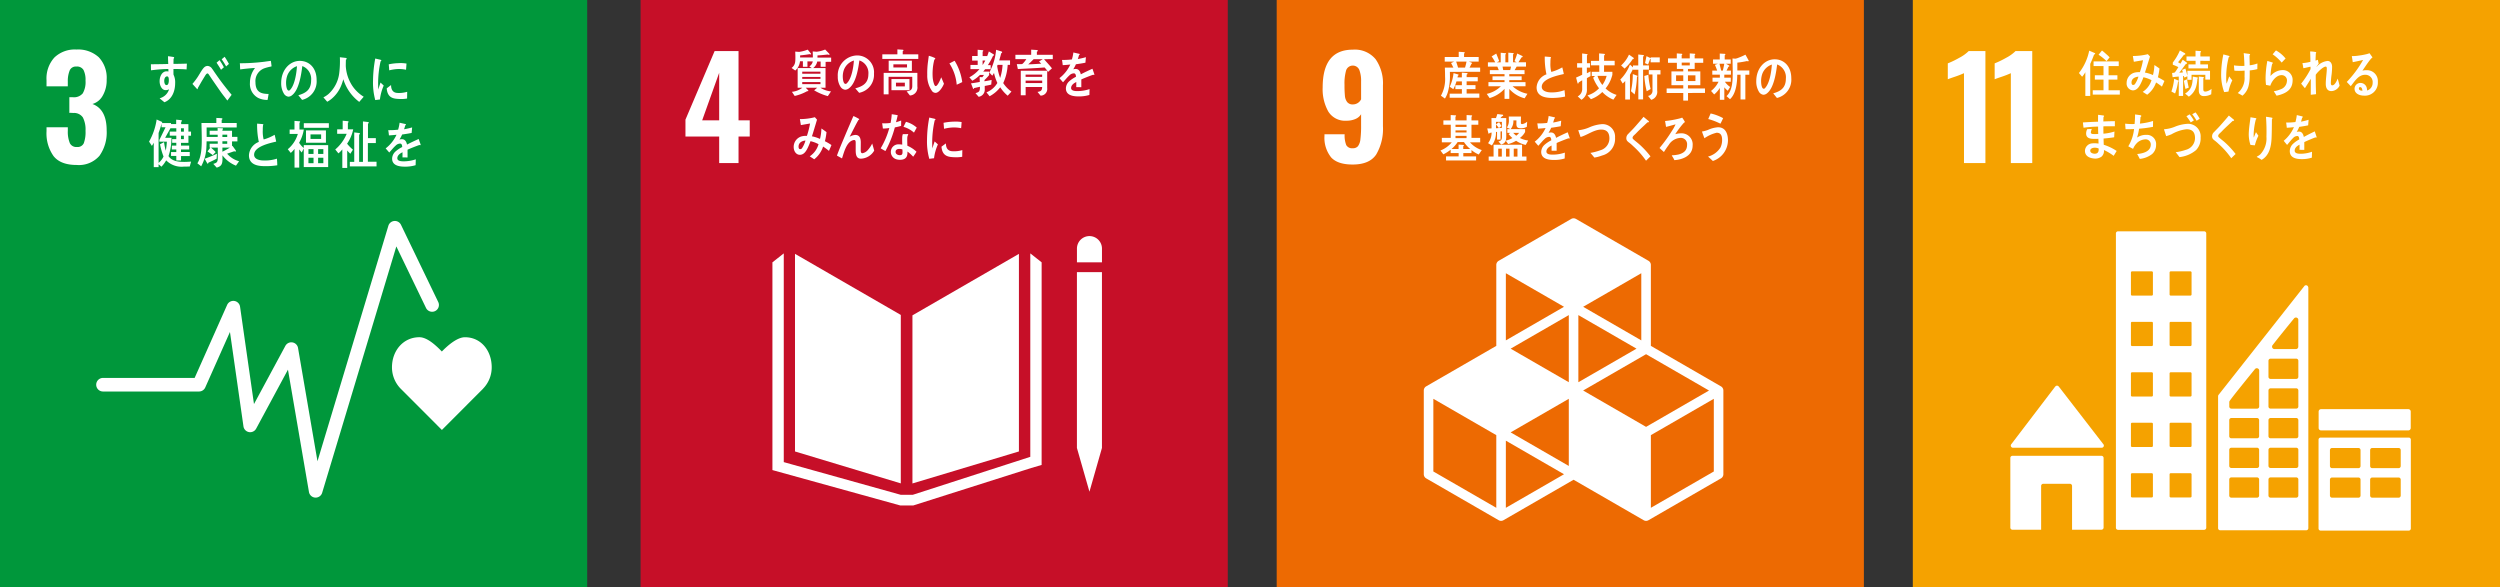
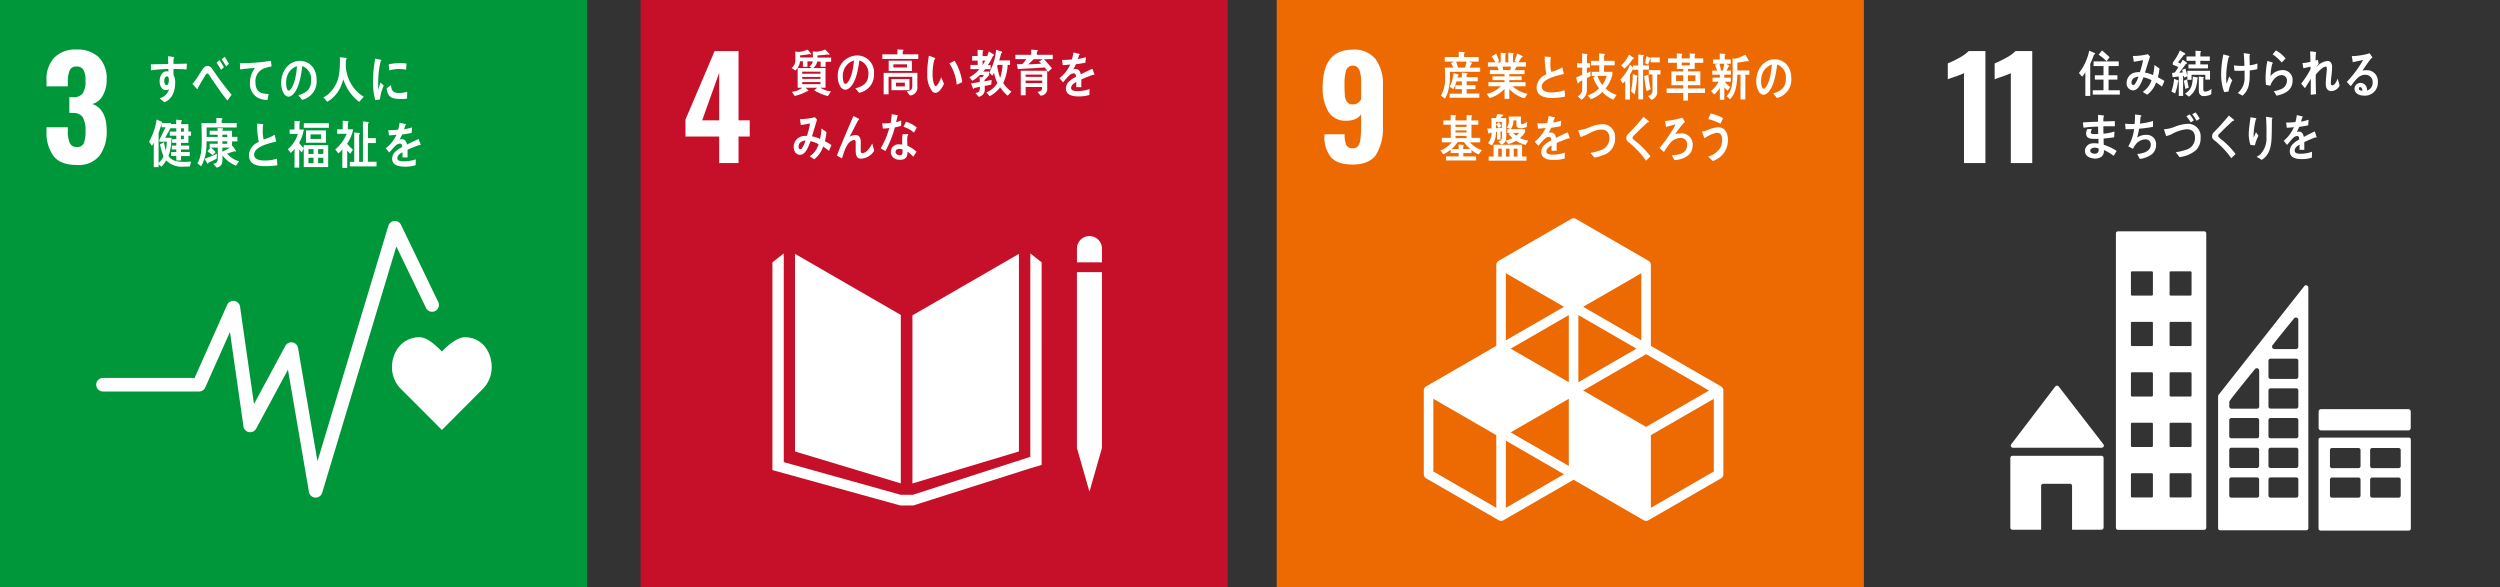
<svg xmlns="http://www.w3.org/2000/svg" width="510.913" height="120" viewBox="0 0 510.913 120">
  <rect x="0" y="0" width="510.913" height="120" fill="#333333" stroke="none" />
  <g id="グループ_85" data-name="グループ 85" transform="translate(-545 -2079)">
    <g id="sdg11" transform="translate(-30.02 -591.769)">
-       <rect id="長方形_235" data-name="長方形 235" width="120" height="120" transform="translate(965.933 2670.769)" fill="#f5a200" />
      <g id="グループ_34" data-name="グループ 34" transform="translate(973.085 2681.207)">
        <path id="パス_285" data-name="パス 285" d="M802.039,418.946a18.79,18.79,0,0,1-1.808.707q-1.186.4-1.5.537v-3.249a18.657,18.657,0,0,0,2.33-1.13A7.843,7.843,0,0,0,803,414.427h3.418v22.881h-4.378Z" transform="translate(-798.734 -414.427)" fill="#fff" />
        <path id="パス_286" data-name="パス 286" d="M815.153,418.946a18.783,18.783,0,0,1-1.808.707q-1.186.4-1.5.537v-3.249a18.71,18.71,0,0,0,2.33-1.13,7.847,7.847,0,0,0,1.935-1.384h3.418v22.881h-4.378Z" transform="translate(-802.272 -414.427)" fill="#fff" />
      </g>
      <g id="グループ_44" data-name="グループ 44" transform="translate(985.862 2718.043)">
        <g id="グループ_43" data-name="グループ 43" transform="translate(0 31.545)">
          <path id="パス_316" data-name="パス 316" d="M816.8,520.753h18.133a.442.442,0,0,0,.328-.742l-.025-.026-9.022-11.673-.088-.1a.444.444,0,0,0-.329-.145.45.45,0,0,0-.291.115l-.054.063-.085.095-8.8,11.55-.135.165a.441.441,0,0,0-.076.249A.446.446,0,0,0,816.8,520.753Z" transform="translate(-816.264 -508.07)" fill="#fff" />
          <path id="パス_317" data-name="パス 317" d="M834.845,527.692H816.676a.445.445,0,0,0-.445.445v14.219a.445.445,0,0,0,.445.446h5.848v-8.945a.443.443,0,0,1,.445-.445H828.4a.443.443,0,0,1,.445.445V542.8h6a.446.446,0,0,0,.445-.446V528.137A.445.445,0,0,0,834.845,527.692Z" transform="translate(-816.231 -513.363)" fill="#fff" />
        </g>
        <path id="パス_318" data-name="パス 318" d="M920.909,522.595H902.926a.431.431,0,0,0-.439.427v18.159a.434.434,0,0,0,.439.427h17.983a.433.433,0,0,0,.44-.427V523.022a.431.431,0,0,0-.44-.427M911.07,534.45a.434.434,0,0,1-.439.43h-5.373a.436.436,0,0,1-.442-.43v-3.265a.435.435,0,0,1,.442-.429h5.373a.433.433,0,0,1,.439.429Zm0-6.034a.434.434,0,0,1-.439.429h-5.373a.436.436,0,0,1-.442-.429v-3.268a.435.435,0,0,1,.442-.427h5.373a.434.434,0,0,1,.439.427Zm8.211,6.034a.434.434,0,0,1-.44.43H913.47a.434.434,0,0,1-.44-.43v-3.265a.433.433,0,0,1,.44-.429h5.371a.433.433,0,0,1,.44.429Zm0-6.034a.434.434,0,0,1-.44.429H913.47a.434.434,0,0,1-.44-.429v-3.268a.433.433,0,0,1,.44-.427h5.371a.434.434,0,0,1,.44.427Z" transform="translate(-839.5 -480.444)" fill="#fff" />
        <path id="パス_319" data-name="パス 319" d="M863.809,464.872h-17.6a.431.431,0,0,0-.43.432v60.144a.431.431,0,0,0,.43.43h17.6a.434.434,0,0,0,.433-.43V465.3a.434.434,0,0,0-.433-.432M853.34,519.027a.233.233,0,0,1-.232.231h-4.029a.232.232,0,0,1-.232-.231v-4.49a.23.23,0,0,1,.232-.23h4.029a.231.231,0,0,1,.232.23Zm0-10.314a.231.231,0,0,1-.232.232h-4.029a.23.23,0,0,1-.232-.232v-4.489a.23.23,0,0,1,.232-.232h4.029a.231.231,0,0,1,.232.232Zm0-10.311a.232.232,0,0,1-.232.231h-4.029a.232.232,0,0,1-.232-.231V493.91a.231.231,0,0,1,.232-.231h4.029a.232.232,0,0,1,.232.231Zm0-10.314a.232.232,0,0,1-.232.231h-4.029a.232.232,0,0,1-.232-.231V483.6a.229.229,0,0,1,.232-.228h4.029a.229.229,0,0,1,.232.228Zm0-10.31a.232.232,0,0,1-.232.229h-4.029a.231.231,0,0,1-.232-.229v-4.492a.23.23,0,0,1,.232-.231h4.029a.231.231,0,0,1,.232.231Zm7.9,41.249a.232.232,0,0,1-.232.231h-4.028a.231.231,0,0,1-.231-.231v-4.49a.229.229,0,0,1,.231-.23h4.028a.23.23,0,0,1,.232.23Zm0-10.314a.23.23,0,0,1-.232.232h-4.028a.229.229,0,0,1-.231-.232v-4.489a.229.229,0,0,1,.231-.232h4.028a.23.23,0,0,1,.232.232Zm0-10.311a.232.232,0,0,1-.232.231h-4.028a.231.231,0,0,1-.231-.231V493.91a.23.23,0,0,1,.231-.231h4.028a.232.232,0,0,1,.232.231Zm0-10.314a.232.232,0,0,1-.232.231h-4.028a.231.231,0,0,1-.231-.231V483.6a.228.228,0,0,1,.231-.228h4.028a.229.229,0,0,1,.232.228Zm0-10.31a.231.231,0,0,1-.232.229h-4.028a.23.23,0,0,1-.231-.229v-4.492a.23.23,0,0,1,.231-.231h4.028a.231.231,0,0,1,.232.231Z" transform="translate(-824.202 -464.872)" fill="#fff" />
        <path id="長方形_242" data-name="長方形 242" d="M.5,0H18.328a.495.495,0,0,1,.495.495V3.849a.495.495,0,0,1-.495.495H.495A.495.495,0,0,1,0,3.849V.5A.5.5,0,0,1,.5,0Z" transform="translate(63.006 36.342)" fill="#fff" />
        <path id="パス_320" data-name="パス 320" d="M892.781,480.3a.463.463,0,0,0-.442-.337.457.457,0,0,0-.252.083c-.011.007-.022.013-.033.022l-.148.188-17.3,21.941-.08.107a.5.5,0,0,0-.15.342V529.61a.429.429,0,0,0,.432.429h17.581a.428.428,0,0,0,.43-.429V480.481A.432.432,0,0,0,892.781,480.3ZM885.5,492.218l.123-.156c1.184-1.519,3.178-3.974,4.151-5.166l.127-.152a.5.5,0,0,1,.387-.183.493.493,0,0,1,.48.4v5.551a.5.5,0,0,1-.477.5c-.008,0-.015,0-.022,0s-.014,0-.022,0h-4.322c-.008,0-.015,0-.022,0s-.014,0-.022,0a.5.5,0,0,1-.381-.792Zm-2.737,30.729a.429.429,0,0,1-.43.43h-5.245a.429.429,0,0,1-.43-.43v-3.284a.429.429,0,0,1,.43-.429h5.245a.429.429,0,0,1,.43.429Zm0-6.067a.43.43,0,0,1-.43.431h-5.245a.429.429,0,0,1-.43-.431V513.6a.428.428,0,0,1,.43-.43h5.245a.429.429,0,0,1,.43.43Zm0-6.066a.43.43,0,0,1-.43.429h-5.245a.429.429,0,0,1-.43-.429v-3.285a.429.429,0,0,1,.43-.43h5.245a.429.429,0,0,1,.43.43Zm.015-13.294v7.232a.431.431,0,0,1-.43.43H877.1a.431.431,0,0,1-.434-.43v-.91a.516.516,0,0,1,.034-.161.339.339,0,0,1,.026-.05.386.386,0,0,1,.038-.057c.013-.02.033-.047.049-.07.67-.96,3.7-4.687,4.966-6.245l.128-.153a.5.5,0,0,1,.387-.183.5.5,0,0,1,.48.4Zm8,25.427a.431.431,0,0,1-.43.43h-5.244a.431.431,0,0,1-.433-.43v-3.284a.43.43,0,0,1,.433-.429h5.244a.431.431,0,0,1,.43.429Zm0-6.067a.431.431,0,0,1-.43.431h-5.244a.431.431,0,0,1-.433-.431V513.6a.43.43,0,0,1,.433-.43h5.244a.43.43,0,0,1,.43.43Zm0-6.066a.431.431,0,0,1-.43.429h-5.244a.431.431,0,0,1-.433-.429v-3.285a.43.43,0,0,1,.433-.43h5.244a.431.431,0,0,1,.43.43Zm0-6.068a.43.43,0,0,1-.43.429h-5.244a.43.43,0,0,1-.433-.429v-3.283a.43.43,0,0,1,.433-.43h5.244a.431.431,0,0,1,.43.43Zm0-6.067a.431.431,0,0,1-.43.43h-5.244a.431.431,0,0,1-.433-.43V495.4a.43.43,0,0,1,.433-.432h5.244a.431.431,0,0,1,.43.432Z" transform="translate(-831.918 -468.944)" fill="#fff" />
      </g>
      <g id="グループ_74" data-name="グループ 74" transform="translate(999.885 2681.067)">
        <path id="パス_512" data-name="パス 512" d="M838.527,415.092c-.232.659-.5,1.285-.786,1.914v6.547h-1v-4.858a4.658,4.658,0,0,1-.659.937l-.652-.763a10.943,10.943,0,0,0,2.1-4.57l1.136.494a.143.143,0,0,1,.089.124C838.757,415.031,838.6,415.082,838.527,415.092Zm-.274,8.194V422.4h2.2v-2.182h-1.769v-.895h1.769v-1.875H838.42v-.956h5.145v.956h-2.078v1.875h1.806v.895h-1.806V422.4h2.3v.886Zm2.818-6.844a10,10,0,0,0-1.63-1.308l.7-.865c.291.215.575.474.848.721a7.9,7.9,0,0,1,.714.678Z" transform="translate(-835.434 -414.245)" fill="#fff" />
        <path id="パス_513" data-name="パス 513" d="M855.992,421.928a12.233,12.233,0,0,0-1.2-.856,5.247,5.247,0,0,1-1.815,2.511l-.915-.587a4.323,4.323,0,0,0,1.8-2.386,6.489,6.489,0,0,0-1.647-.6,10.33,10.33,0,0,1-.423,1.028c-.379.823-.856,1.658-1.752,1.658a1.394,1.394,0,0,1-1.26-1.544,2.166,2.166,0,0,1,1.629-2.089,3.742,3.742,0,0,1,1.074-.093,15.553,15.553,0,0,0,.643-2.44l-1.875.319-.2-1.184h.1a12.773,12.773,0,0,0,2.97-.37c.131.164.282.32.43.474-.183.626-.389,1.245-.58,1.872-.151.474-.293.946-.458,1.411a6.75,6.75,0,0,1,1.647.513,9.063,9.063,0,0,0,.292-2.056c.351.237.7.462,1.038.719a10.94,10.94,0,0,1-.326,1.791,10.906,10.906,0,0,1,1.338.752C856.337,421.154,856.17,421.545,855.992,421.928Zm-6.217-.824c0,.258.095.483.333.483a.455.455,0,0,0,.372-.185,5.407,5.407,0,0,0,.712-1.513C850.575,419.939,849.775,420.24,849.775,421.1Z" transform="translate(-839.034 -414.522)" fill="#fff" />
        <path id="パス_514" data-name="パス 514" d="M862.66,420.652a10.715,10.715,0,0,1-.6,2.4l-.757-.406a10.7,10.7,0,0,0,.563-2.606l.85.357a.107.107,0,0,1,.058.1A.162.162,0,0,1,862.66,420.652Zm5.582-.436v-.993h-2.816v1.025h-.853v-.721l-.621.274c-.031-.111-.066-.232-.091-.345l-.161.031v4.064h-.886v-3.964c-.418.03-.844.079-1.261.131l-.11-.871a1.986,1.986,0,0,0,.426-.052.369.369,0,0,0,.228-.172c.23-.3.426-.639.632-.961a9.632,9.632,0,0,0-1.133-.488v-.456a10.941,10.941,0,0,0,1.446-2.463l.919.506c.069.042.187.091.187.2,0,.175-.161.175-.262.164-.4.518-.792,1.044-1.225,1.531.162.1.33.184.494.3.159-.264.313-.539.467-.811l.8.566a.177.177,0,0,1,.085.144c0,.14-.135.131-.221.131-.461.609-.9,1.238-1.379,1.814a6.165,6.165,0,0,0,.748-.06,5.138,5.138,0,0,0-.171-.516l.683-.275c.152.475.272.965.405,1.451v-.984H869.2v1.8Zm-4.06,1.905c-.127-.556-.237-1.124-.332-1.691l.656-.284c.1.567.212,1.144.348,1.7Zm2.436-2.108a6.989,6.989,0,0,1-.273,1.683,3.671,3.671,0,0,1-1.474,2l-.766-.627c1.312-.822,1.525-1.815,1.577-3.477l.918.172a.128.128,0,0,1,.12.123A.165.165,0,0,1,866.617,420.013Zm.6-3.638v.73h1.565v.82h-3.992v-.82h1.458v-.742h-1.856v-.88h1.846v-1.176l.989.08a.131.131,0,0,1,.136.121.191.191,0,0,1-.136.163v.813h1.922v.892Zm2.229,6.831a3.126,3.126,0,0,1-1.5.377c-.63,0-1.039-.355-1.039-1.146v-2.849l.9.1c.051.01.136.03.136.111a.178.178,0,0,1-.119.145v2.088c0,.5.06.626.493.626a2.353,2.353,0,0,0,1.191-.557Z" transform="translate(-842.413 -414.241)" fill="#fff" />
        <path id="パス_515" data-name="パス 515" d="M876.73,422.853c-.292.046-.591.082-.883.109a10.256,10.256,0,0,1-.613-3.8,20.477,20.477,0,0,1,.447-3.9c.262.063.535.135.8.21a1.982,1.982,0,0,1,.341.1c.054.022.107.042.107.11s-.082.138-.152.157a16.118,16.118,0,0,0-.51,4.124,5.472,5.472,0,0,0,.088,1.288c.176-.5.348-1,.523-1.5a9.041,9.041,0,0,0,.632.806A9.469,9.469,0,0,0,876.73,422.853Zm4.343-4.32c0,.448,0,.9-.013,1.345a8.166,8.166,0,0,1-.187,1.662,3.726,3.726,0,0,1-1.289,2.156,10.53,10.53,0,0,0-.959-.543,3.977,3.977,0,0,0,1.387-3.352c.015-.41.015-.817.011-1.23a13.756,13.756,0,0,1-1.588.042c-.166-.006-.334-.021-.5-.028-.039-.362-.06-.722-.089-1.081a11.273,11.273,0,0,0,1.138.1c.336.013.663.014,1,0,0-.567-.045-1.128-.068-1.687-.015-.3-.04-.612-.081-.922.282.05.562.083.843.121a1.333,1.333,0,0,1,.35.063c.061.011.123.042.12.124a.185.185,0,0,1-.12.147c0,.676.036,1.357.039,2.035a6.2,6.2,0,0,0,1.573-.371c.012.38-.021.77-.009,1.148A9,9,0,0,1,881.073,418.533Z" transform="translate(-846.17 -414.44)" fill="#fff" />
        <path id="パス_516" data-name="パス 516" d="M890.448,423.364c-.178.051-.354.088-.54.129-.085-.156-.551-.881-.551-.881,0-.031.036-.04.053-.04a5.581,5.581,0,0,0,1.31-.377,1.878,1.878,0,0,0,1.306-1.661,1.07,1.07,0,0,0-1.087-1.238c-1.027-.013-1.967,1.1-2.307,2.162-.289-.053-.588-.12-.879-.164a11.759,11.759,0,0,1-.086-1.566,20.276,20.276,0,0,1,.358-3.341l1.02.311a.123.123,0,0,1,.1.123.2.2,0,0,1-.133.164,12.456,12.456,0,0,0-.34,2.5,3.273,3.273,0,0,1,2.559-1.225,2,2,0,0,1,1.958,2.135C893.167,422.267,891.81,422.981,890.448,423.364Zm.506-6.633a8.69,8.69,0,0,0-1.847-1.69c.232-.264.448-.54.679-.8a6.494,6.494,0,0,1,1.969,1.66C891.48,416.17,891.22,416.457,890.954,416.73Z" transform="translate(-849.524 -414.236)" fill="#fff" />
        <path id="パス_517" data-name="パス 517" d="M903.8,422.638c-.792,0-1.146-.6-1.146-1.474,0-.916.141-1.82.2-2.737.01-.134.01-.278.01-.413,0-.195-.027-.38-.238-.38-.51,0-1.734,1.184-2.025,1.679,0,1.3.015,2.646.07,3.953l-1.084.121c0-1.08.009-2.18.009-3.272-.389.659-.8,1.285-1.2,1.924-.274-.288-.513-.618-.776-.927a16.615,16.615,0,0,0,1.921-2.964v-.5c-.494.094-.97.227-1.466.31-.06-.349-.113-.7-.193-1.04a8.844,8.844,0,0,0,1.631-.267c0-.711-.027-1.422-.055-2.121a6.184,6.184,0,0,1,1.122.123.139.139,0,0,1,.115.145.11.11,0,0,1-.071.112c-.026.5-.054,1-.061,1.493.157-.042.308-.115.467-.165.063.268.114.535.176.792-.158.195-.3.41-.448.629l.018.03a3.422,3.422,0,0,1,2.254-1.214c.591,0,.916.555.916,1.2a14.043,14.043,0,0,1-.1,1.555,16.48,16.48,0,0,0-.153,1.647v.031c-.009.227.019.555.274.555.547,0,.907-.886,1.127-1.379.133.474.266.946.389,1.422A1.949,1.949,0,0,1,903.8,422.638Z" transform="translate(-852.212 -414.317)" fill="#fff" />
        <path id="パス_518" data-name="パス 518" d="M913.887,423.693c-.732,0-1.912-.311-1.912-1.429a1.2,1.2,0,0,1,1.269-1.164,1.308,1.308,0,0,1,1.215.96,2.484,2.484,0,0,1,.087.587,1.617,1.617,0,0,0,1.129-1.579,1.481,1.481,0,0,0-1.543-1.633c-1.329,0-2.1,1.271-2.925,2.327-.271-.29-.543-.576-.819-.863a22.514,22.514,0,0,0,3.337-4.5c-.7.171-1.407.31-2.112.458l-.193-1.258a2.262,2.262,0,0,0,.28.012,8.557,8.557,0,0,0,1.172-.107,13.815,13.815,0,0,0,1.614-.3,5.025,5.025,0,0,0,.553-.18c.2.287.407.565.608.853-.087.074-.184.15-.264.234a8.661,8.661,0,0,0-.573.715c-.424.578-.817,1.175-1.224,1.761a3.008,3.008,0,0,1,.811-.094,2.232,2.232,0,0,1,2.343,2.4A2.645,2.645,0,0,1,913.887,423.693Zm-.75-1.74c-.167,0-.272.076-.272.288,0,.395.5.448.73.448C913.551,422.381,913.462,421.953,913.137,421.953Z" transform="translate(-855.654 -414.447)" fill="#fff" />
        <path id="パス_519" data-name="パス 519" d="M842.829,440.652a10.519,10.519,0,0,0-1.992-1.192,1.549,1.549,0,0,1-.5,1.36,2.246,2.246,0,0,1-1.2.395c-.874-.012-2.2-.313-2.178-1.617a1.576,1.576,0,0,1,1.456-1.493,4.129,4.129,0,0,1,.7-.02,4.35,4.35,0,0,1,.615.06c0-.329-.016-.659-.029-.977-.291.015-.591.021-.889.018-.679-.01-1.631-.076-1.615-1.136a1.993,1.993,0,0,1,.226-.853l.944-.047a2.412,2.412,0,0,0-.2.707c-.005.329.365.335.556.338a5.811,5.811,0,0,0,.952-.028c-.026-.494-.027-1-.03-1.492a21.887,21.887,0,0,0-2.971.234c-.058-.364-.1-.721-.134-1.084,1.03-.066,2.062-.124,3.095-.148-.006-.32,0-.639,0-.968l.007-.443c.247.034.493.058.738.093.124.023.264.026.388.057.045.013.1.033.1.106a.172.172,0,0,1-.117.153c-.025.319-.029.627-.034.947.786-.031,1.569-.049,2.352-.06l0,1.051c-.784-.011-1.569-.024-2.343.006-.008.506,0,1,.012,1.505a10.16,10.16,0,0,0,2.252-.441l-.061,1.173c-.723.112-1.439.2-2.164.256.006.422.015.854.036,1.276a10.268,10.268,0,0,1,2.641,1.265C843.236,439.988,843.034,440.325,842.829,440.652Zm-3.071-1.5a1.917,1.917,0,0,0-.781-.167c-.317,0-.929.12-.936.6s.573.628.89.632c.494.007.823-.226.833-.843C839.763,439.308,839.757,439.226,839.758,439.154Z" transform="translate(-835.731 -419.1)" fill="#fff" />
        <path id="パス_520" data-name="パス 520" d="M853.867,440.261a4.927,4.927,0,0,1-2.508.987c-.188-.328-.337-.679-.54-1,.987-.091,2.785-.413,2.785-1.935a1.041,1.041,0,0,0-1.153-1.06,2.642,2.642,0,0,0-1.552.629,3.737,3.737,0,0,0-.917,1.317l-.977-.524a8.478,8.478,0,0,0,1.181-3.531c-.345.021-.678.031-1.023.031h-.713c-.026-.383-.071-.754-.08-1.131a11.043,11.043,0,0,0,1.288.081c.208,0,.421,0,.632-.012a17.9,17.9,0,0,0,.1-1.954c.264.04.527.071.792.112a2.234,2.234,0,0,1,.353.061c.062.02.131.053.131.145a.26.26,0,0,1-.159.206c-.035.453-.061.905-.122,1.347a13.383,13.383,0,0,0,2.686-.535l-.017,1.2a24.437,24.437,0,0,1-2.836.381,12.9,12.9,0,0,1-.413,1.811,3.312,3.312,0,0,1,1.919-.555,1.893,1.893,0,0,1,1.964,2.077A2.444,2.444,0,0,1,853.867,440.261Z" transform="translate(-838.924 -419.071)" fill="#fff" />
        <path id="パス_521" data-name="パス 521" d="M865.781,439.3a6.258,6.258,0,0,1-3.37,1.422c-.265-.34-.512-.69-.786-1a9.9,9.9,0,0,0,2.032-.472,2.5,2.5,0,0,0,1.922-2.409c0-1.358-.7-1.812-1.734-1.812a7.854,7.854,0,0,0-3.03,1.008,7.34,7.34,0,0,1-1.135.4c-.043-.145-.428-1.317-.428-1.347,0-.1.111-.072.162-.072a7.052,7.052,0,0,0,2.161-.548,8.047,8.047,0,0,1,2.576-.555,2.574,2.574,0,0,1,2.571,2.821A3.393,3.393,0,0,1,865.781,439.3Zm-1.075-5.671a10.917,10.917,0,0,0-.886-1.254l.665-.391a7.894,7.894,0,0,1,.854,1.244Zm1.2-.331a9.229,9.229,0,0,0-.9-1.336l.681-.382a7.549,7.549,0,0,1,.844,1.308Z" transform="translate(-841.859 -418.915)" fill="#fff" />
        <path id="パス_522" data-name="パス 522" d="M876.61,441.188a16.531,16.531,0,0,0-2.581-2.912,7.846,7.846,0,0,0-.746-.652,2.179,2.179,0,0,1-.428-.38.868.868,0,0,1-.161-.54,1.146,1.146,0,0,1,.394-.851c.413-.442.842-.851,1.241-1.3.6-.682,1.209-1.362,1.793-2.084.248.212.5.411.744.622a1.886,1.886,0,0,1,.285.24.137.137,0,0,1,.041.09c0,.14-.188.161-.282.14-.566.542-1.149,1.072-1.723,1.623-.24.23-.462.48-.7.711-.112.111-.24.21-.342.331a.646.646,0,0,0-.207.4.383.383,0,0,0,.155.3c.361.341.762.632,1.132.951a17.3,17.3,0,0,1,2.277,2.454C877.2,440.607,876.909,440.907,876.61,441.188Z" transform="translate(-845.485 -419.154)" fill="#fff" />
        <path id="パス_523" data-name="パス 523" d="M884.205,438.654c-.3-.021-.608-.054-.9-.084a6.843,6.843,0,0,1-.349-2.333c.039-1.111.223-2.216.356-3.316.265.039.537.093.805.132.093.025.221.028.315.063a.108.108,0,0,1,.075.107.216.216,0,0,1-.11.151,14.258,14.258,0,0,0-.437,2.941c-.007.205-.005.413.005.619,0,.018-.009.072.023.074s.046-.083.055-.091c.124-.328.253-.64.386-.955l.5.74A9.075,9.075,0,0,0,884.205,438.654Zm3.482-5.307c-.008,1.2-.017,2.441-.059,3.657-.067,1.935-.48,3.737-2.052,4.626a4.9,4.9,0,0,0-.921-.559c-.025-.01-.052-.012-.05-.054s.045-.07.074-.09a3.509,3.509,0,0,0,.6-.391,4.7,4.7,0,0,0,1.29-3.611,40.774,40.774,0,0,0-.093-4.1,6.713,6.713,0,0,1,.806.112,3.135,3.135,0,0,1,.428.076.1.1,0,0,1,.08.118A.375.375,0,0,1,887.687,433.348Z" transform="translate(-848.253 -419.252)" fill="#fff" />
        <path id="パス_524" data-name="パス 524" d="M899.36,436.941a.2.2,0,0,1-.124-.051c-.6.217-1.746.7-2.292.97v1.588l-.979-.01c.009-.144.009-.3.009-.473v-.578c-.662.329-.995.751-.995,1.225,0,.414.38.631,1.134.631a6.9,6.9,0,0,0,2.411-.413l-.034,1.207a6.41,6.41,0,0,1-2.077.3c-1.623,0-2.434-.546-2.434-1.652a2.089,2.089,0,0,1,.679-1.482,5.8,5.8,0,0,1,1.258-.887c-.016-.464-.149-.7-.389-.7a1.17,1.17,0,0,0-.852.392,7.919,7.919,0,0,0-.639.7c-.3.361-.5.609-.611.73-.149-.185-.38-.464-.689-.844a7.407,7.407,0,0,0,2.088-2.794c-.44.061-.928.1-1.459.132-.033-.392-.082-.753-.131-1.071a13.346,13.346,0,0,0,1.9-.1,9.1,9.1,0,0,0,.281-1.423l1.118.267a.125.125,0,0,1,.1.126c0,.06-.042.114-.131.154-.044.175-.118.442-.223.795a12.407,12.407,0,0,0,1.546-.383l-.091,1.137c-.455.1-1.068.205-1.828.316a6.525,6.525,0,0,1-.513,1.034,1.566,1.566,0,0,1,.472-.072c.505,0,.835.359.984,1.1.662-.371,1.416-.752,2.237-1.144l.379,1.154C899.458,436.9,899.426,436.941,899.36,436.941Z" transform="translate(-850.892 -419.118)" fill="#fff" />
      </g>
    </g>
    <g id="sdg09" transform="translate(-49.131 -545.769)">
      <rect id="長方形_233" data-name="長方形 233" width="120" height="120" transform="translate(855.044 2624.769)" fill="#ed6a02" />
      <g id="グループ_24" data-name="グループ 24" transform="translate(864.439 2634.924)">
        <path id="パス_274" data-name="パス 274" d="M435.231,436.06a6.38,6.38,0,0,1-1.37-4.393v-.339h4.124a5.341,5.341,0,0,0,.324,2.2,1.351,1.351,0,0,0,1.342.65,1.3,1.3,0,0,0,1.06-.424,2.864,2.864,0,0,0,.494-1.4,21.141,21.141,0,0,0,.141-2.811v-2.316a2.448,2.448,0,0,1-1.158.974,4.461,4.461,0,0,1-1.837.353,4.03,4.03,0,0,1-3.7-1.864,9.276,9.276,0,0,1-1.158-4.944q0-7.712,6.158-7.712a5.506,5.506,0,0,1,4.661,1.949,8.616,8.616,0,0,1,1.5,5.367v8.333a10.346,10.346,0,0,1-1.37,5.763q-1.37,2.063-4.817,2.062Q436.573,437.515,435.231,436.06Zm6.116-11.879v-3.644a6.275,6.275,0,0,0-.367-2.373,1.444,1.444,0,0,0-2.684.071,9.686,9.686,0,0,0-.339,3.009,22.355,22.355,0,0,0,.085,2.245,2.39,2.39,0,0,0,.466,1.257,1.4,1.4,0,0,0,1.173.48A1.879,1.879,0,0,0,441.347,424.181Z" transform="translate(-433.494 -414.04)" fill="#fff" />
      </g>
      <path id="パス_323" data-name="パス 323" d="M522.528,495.574,508.2,487.3V470.759a.978.978,0,0,0-.489-.847l-14.816-8.554a.977.977,0,0,0-.977,0L477.1,469.912a.976.976,0,0,0-.489.847V487.3l-14.329,8.271a.977.977,0,0,0-.489.847v17.112a.978.978,0,0,0,.489.847l14.817,8.552a.973.973,0,0,0,.977,0l14.329-8.271,14.327,8.271a.975.975,0,0,0,.978,0l14.819-8.552a.979.979,0,0,0,.488-.847V496.421A.978.978,0,0,0,522.528,495.574Zm-31.1,16.265-11.885-6.862,11.885-6.863Zm13.837-23.971-11.882,6.859V481.006Zm-13.837,6.86-11.884-6.86,11.884-6.863Zm2.933,1.693L507.219,489l12.865,7.424-12.865,7.427Zm11.883-10.246-11.883-6.863,11.883-6.861Zm-15.794-6.863-11.884,6.863V472.451Zm-13.839,41.08-12.863-7.424V498.115l12.863,7.427Zm1.954,0V506.671l11.884,6.862Zm42.5-7.424L508.2,520.392V505.542l12.865-7.427Z" transform="translate(423.311 2208.155)" fill="#fff" />
      <g id="グループ_72" data-name="グループ 72" transform="translate(888.519 2635.351)">
        <path id="パス_485" data-name="パス 485" d="M468.42,418.726c.006.269.015.53.015.8a11.592,11.592,0,0,1-.4,3.225,5.176,5.176,0,0,1-.624,1.436l-.821-.591a6.913,6.913,0,0,0,.847-3.82c0-.635-.019-1.281-.045-1.914h1.743c-.157-.314-.307-.636-.475-.938l.643-.291h-1.937v-.946h2.862v-1.063l1.057.072c.079,0,.168,0,.168.126,0,.073-.08.137-.133.156v.709h2.986v.946H472.3l.572.22a.112.112,0,0,1,.088.1c0,.061-.07.094-.114.1-.134.272-.255.543-.407.8h2.169v.863Zm-.046,5.288v-.836h2.5v-.924h-1.33v-.8h1.33v-.772h-1.111a7.814,7.814,0,0,1-.643,1.582l-.73-.488a8.673,8.673,0,0,0,.775-2.789l.935.261a.12.12,0,0,1,.105.112c0,.084-.07.117-.132.126-.036.126-.072.251-.106.375h.9v-.978l1.074.091c.053,0,.088.075.088.128,0,.1-.116.166-.185.186v.522h2.272v.853h-2.272v.77h1.814v.823h-1.814v.9h2.6v.856Zm1.329-7.381c.125.345.31.949.406,1.3a.346.346,0,0,1-.449-.073h1.86c.114-.407.218-.813.3-1.23Z" transform="translate(-466.503 -414.624)" fill="#fff" />
        <path id="パス_486" data-name="パス 486" d="M487.154,424.2a6.22,6.22,0,0,1-3.129-1.914v2.028h-.976v-2.049A6.643,6.643,0,0,1,480,424.154l-.583-.854a6.049,6.049,0,0,0,2.881-1.555h-2.538V420.9h3.288v-.411h-2.457v-.773h2.457v-.451h-3v-.824h1.823c-.1-.238-.184-.485-.3-.72h-1.921v-.866h1.5a9,9,0,0,0-.739-1.214l.943-.578c.211.505.413,1.019.607,1.535l-.494.256h.8v-1.965l.986.093a.091.091,0,0,1,.1.1c0,.072-.078.132-.131.154v1.615h.6v-1.975l1,.082a.106.106,0,0,1,.1.112c0,.073-.089.124-.134.144v1.628h.741l-.441-.237c.194-.516.4-1.02.546-1.556l1.006.485a.185.185,0,0,1,.115.154c0,.115-.152.124-.212.124-.22.35-.44.69-.659,1.03h1.55v.876h-1.9c-.141.247-.281.482-.422.72h2.025v.824h-3.117v.451h2.527v.773h-2.527v.411h3.32v.846h-2.643a6.349,6.349,0,0,0,3.032,1.533Zm-4.512-6.484.133.72h1.435c.063-.238.115-.485.169-.72Z" transform="translate(-469.962 -414.693)" fill="#fff" />
        <path id="パス_487" data-name="パス 487" d="M496.573,424.414c-1.237,0-3.208-.2-3.208-2.162a3.006,3.006,0,0,1,2.013-2.657,16.02,16.02,0,0,1-.346-3.642c.259.02.528.039.787.063.129.009.259.018.388.039.042.01.093.031.093.093a.206.206,0,0,1-.059.113,7.229,7.229,0,0,0-.052.948,6.317,6.317,0,0,0,.163,1.842.118.118,0,0,0,.08.03,9.5,9.5,0,0,0,2.178-.914c.128.442.216.9.319,1.358-1.079.259-4.512.917-4.512,2.614,0,.959,1.279,1.144,1.877,1.144a7.364,7.364,0,0,0,2.774-.462c.052.431.094.873.12,1.315A12.411,12.411,0,0,1,496.573,424.414Z" transform="translate(-473.725 -414.982)" fill="#fff" />
        <path id="パス_488" data-name="パス 488" d="M506.626,420.132v2.212a2.377,2.377,0,0,1-1.117,2.215l-.761-.7a1.692,1.692,0,0,0,.916-1.649v-1.647c-.242.166-.5.3-.735.475-.006.081-.043.214-.13.214-.051,0-.07-.05-.087-.1l-.3-1.133c.419-.184.838-.371,1.248-.575V417.98h-1.038v-.905h1.03v-1.988l1.006.134a.109.109,0,0,1,.1.091c0,.073-.079.145-.123.177v1.586h.636v.905h-.654v1.152l.743-.38v.968C507.116,419.864,506.87,419.986,506.626,420.132Zm5.41,4.4a6.378,6.378,0,0,1-2.263-1.566,6.34,6.34,0,0,1-2.327,1.471l-.7-.781a5.283,5.283,0,0,0,2.359-1.451,8.281,8.281,0,0,1-1.2-2.152l.383-.359h-.673v-.856h1.54v-1.317h-1.7V416.6h1.661v-1.523l1.049.093a.137.137,0,0,1,.14.154c0,.083-.115.145-.167.165v1.1H512.3v.925h-2.17v1.317h1.7v.619c0,.03-.112.38-.131.442a6.743,6.743,0,0,1-1.258,2.346,5.642,5.642,0,0,0,2.254,1.32Zm-3.25-4.859a6.067,6.067,0,0,0,1,1.854,5.755,5.755,0,0,0,.873-1.854Z" transform="translate(-476.706 -414.746)" fill="#fff" />
        <path id="パス_489" data-name="パス 489" d="M521.446,418.486v6.073h-.97V418.5h-1.092v-.133c-.2.391-.394.782-.621,1.152v5.074h-.97v-3.8a5.275,5.275,0,0,1-.514.524l-.491-.813a8.464,8.464,0,0,0,1.967-3.057l.63.565v-.391h1.074v-2.234l1,.1c.061.011.15.031.15.123a.221.221,0,0,1-.166.195v1.813h1.2v.865Zm-2.133-2.151a9.215,9.215,0,0,1-1.652,1.932l-.708-.647a6.455,6.455,0,0,0,1.607-2.213l.9.627a.175.175,0,0,1,.087.135A.191.191,0,0,1,519.313,416.336Zm.883,3.633a19.578,19.578,0,0,1-.48,3.581l-.752-.667a15.614,15.614,0,0,0,.375-3.5l.909.338a.111.111,0,0,1,.062.1C520.31,419.887,520.232,419.948,520.2,419.968Zm1.991,2.933a17.06,17.06,0,0,1-.489-3.129l.823-.247a17.166,17.166,0,0,0,.462,2.912Zm.8-5.911v-.76a.106.106,0,0,1-.112.083c-.133.37-.264.75-.411,1.121l-.63-.288c.122-.472.2-.947.307-1.42l.821.4.026.042v-.185h1.861v1.006Zm1.337,2.472v3.295a1.682,1.682,0,0,1-1.222,1.893l-.648-.8a1.064,1.064,0,0,0,.91-1.2v-3.181h-.753v-.894h2.387v.894Z" transform="translate(-480.043 -414.83)" fill="#fff" />
        <path id="パス_490" data-name="パス 490" d="M534.128,423.164v1.555h-.971v-1.555h-3.4v-.919h3.4v-.666h-2.419v-2.824h2.419v-.5h-1.308V417h-1.815V416.1h1.8v-1.022l1.014.074a.116.116,0,0,1,.112.1c0,.064-.087.137-.131.168v.679h1.652v-1.022l1.014.074a.116.116,0,0,1,.114.1c0,.064-.087.137-.128.168v.679h1.754V417h-1.745v1.251h-1.376v.5h2.528v2.824h-2.528v.666h3.482v.919Zm-.971-3.609h-1.471v1.182h1.471Zm1.331-2.594h-1.65v.563h1.65Zm1.154,2.594h-1.529v1.182h1.529Z" transform="translate(-483.543 -414.746)" fill="#fff" />
        <path id="パス_491" data-name="パス 491" d="M544.9,419.434l-.01.616h1.331v.823h-1.214a4.183,4.183,0,0,0,1.088,1.073l-.485.773a3.771,3.771,0,0,1-.711-.7v2.556h-.914v-2.439a5.116,5.116,0,0,1-1.162,1.344l-.637-.719a5.262,5.262,0,0,0,1.531-1.886h-1.23v-.823h1.5v-.616H542.44V418.6h1c-.142-.4-.291-.792-.469-1.166l.61-.23h-.987v-.877h1.371v-1.208l1.013.061a.13.13,0,0,1,.134.124.189.189,0,0,1-.134.178v.844h1.23v.877h-.962l.6.344a.146.146,0,0,1,.084.112c0,.117-.124.148-.192.148-.118.271-.251.531-.386.792h.9v.835Zm-.988-2.231c.093.385.323,1.255.4,1.65-.167.085-.458-.326-.624-.254h.91c.109-.458.21-.927.293-1.4Zm5.287,2.242V424.5h-.987v-5.056h-.669c-.009,1.72-.276,3.92-1.482,5l-.717-.626c1.219-1.137,1.269-3.074,1.269-4.806,0-.96-.031-1.929-.04-2.888l.585.042a2.707,2.707,0,0,0,.578-.167,12.3,12.3,0,0,0,1.479-.656l.67,1.209a.147.147,0,0,1-.149.157.251.251,0,0,1-.169-.064,18.768,18.768,0,0,1-2.007.334v1.6h2.451v.865Z" transform="translate(-486.896 -414.757)" fill="#fff" />
        <path id="パス_492" data-name="パス 492" d="M559.067,424.631c-.265-.31-.5-.639-.767-.938,1.347-.4,2.59-.989,2.59-3.012a2.8,2.8,0,0,0-1.78-2.9c-.229,1.842-.681,4.77-2.019,5.855a1.235,1.235,0,0,1-.792.34,1.254,1.254,0,0,1-.912-.616,4.009,4.009,0,0,1-.546-2.183c0-2.608,1.729-4.449,3.758-4.449,1.873,0,3.4,1.4,3.4,3.875A3.828,3.828,0,0,1,559.067,424.631Zm-3-4.909a4.409,4.409,0,0,0-.237,1.458c0,.439.076,1.567.555,1.567.169,0,.315-.2.415-.342.8-1.021,1.142-3.2,1.226-4.6A3.157,3.157,0,0,0,556.067,419.722Z" transform="translate(-490.309 -415.192)" fill="#fff" />
        <path id="パス_493" data-name="パス 493" d="M474.282,440.392a5.826,5.826,0,0,1-1.481-.908v.618h-1.671v.679h2.616v.834H467.6v-.834h2.575V440.1h-1.631v-.69a7.312,7.312,0,0,1-1.5.949l-.582-.784a5.619,5.619,0,0,0,2.309-1.667h-2.029V437h1.824v-2.689h-1.506v-.883h1.49v-1.1l1,.061a.105.105,0,0,1,.105.112c0,.072-.078.134-.132.154v.774H471.8v-1.1l1.022.061a.112.112,0,0,1,.114.112c0,.072-.081.134-.133.154v.774h1.394v.883H472.8V437h1.781v.905h-2.088a5.5,5.5,0,0,0,2.414,1.585Zm-3.012-2.533h-1.3a6.352,6.352,0,0,1-1.251,1.409h1.445v-.906l.968.073a.111.111,0,0,1,.115.1.19.19,0,0,1-.132.164v.565h1.426A6.44,6.44,0,0,1,471.27,437.859Zm.521-3.543h-2.256v.444h2.256Zm0,1.154h-2.256v.424h2.256Zm0,1.122h-2.256v.453h2.256Z" transform="translate(-466.469 -419.401)" fill="#fff" />
        <path id="パス_494" data-name="パス 494" d="M487.421,438.359a5.554,5.554,0,0,1-1.973-.846,5.924,5.924,0,0,1-1.62.67l-.494-.679a1.235,1.235,0,0,1-.943.762l-.563-.608c.494-.145.73-.3.73-.947v-1.133l-.29.03v1.669h-.714v-1.584l-.22.02a4.291,4.291,0,0,1-.846,2.758l-.767-.473a3.527,3.527,0,0,0,.721-2.172c-.139.03-.28.073-.423.1-.016.072-.069.144-.139.144s-.089-.081-.107-.144l-.219-.924c.29,0,.59,0,.882-.021,0-.7-.02-1.412-.02-2.111h.917c.107-.268.195-.545.281-.823l1.094.133a.135.135,0,0,1,.1.123c0,.135-.15.187-.238.2-.107.124-.212.247-.326.371h1.19v3.674a3.018,3.018,0,0,1-.106.938,4.7,4.7,0,0,0,1.365-.537,6.061,6.061,0,0,1-.776-.8,4.385,4.385,0,0,1,.362-.256h-.618v-.754h.636l-.732-.338a2.453,2.453,0,0,0,.406-1.525c0-.237-.01-.483-.018-.72h2.493c-.008.4-.02.8-.02,1.2,0,.257.055.35.283.35a2.1,2.1,0,0,0,1-.5l-.068,1.061a2.531,2.531,0,0,1-1.111.288c-.662,0-1.023-.073-1.023-.916,0-.227.01-.464.01-.689h-.625a2.539,2.539,0,0,1-.555,1.779h2.951v.588a3.746,3.746,0,0,1-1.067,1.223,4.927,4.927,0,0,0,1.691.516Zm-7.576,3.212v-.834h1v-2.421h5.822v2.421h.9v.834Zm2.7-7.927h-1.206v.5c.21-.145.421-.288.635-.424.166.248.324.506.484.762l-.5.432.589-.041Zm-1.206.515v.795l.582-.043A8.106,8.106,0,0,0,481.335,434.159Zm1.19,4.962h-.732v1.627h.732Zm1.574,0h-.711v1.627h.711Zm.751-3.231a5.013,5.013,0,0,0,.626.583,2.789,2.789,0,0,0,.589-.583Zm.873,3.231h-.759v1.627h.759Z" transform="translate(-469.999 -419.325)" fill="#fff" />
        <path id="パス_495" data-name="パス 495" d="M499.889,437.2a.252.252,0,0,1-.133-.05c-.633.215-1.858.7-2.438.967V439.7l-1.04-.012c.007-.142.007-.3.007-.473v-.575c-.7.328-1.058.75-1.058,1.223,0,.413.408.629,1.208.629a7.755,7.755,0,0,0,2.564-.413l-.037,1.2a7.165,7.165,0,0,1-2.209.3c-1.727,0-2.589-.546-2.589-1.647a2.026,2.026,0,0,1,.721-1.482,6.326,6.326,0,0,1,1.338-.886c-.017-.462-.159-.7-.413-.7a1.291,1.291,0,0,0-.908.392,7.7,7.7,0,0,0-.677.7c-.327.359-.529.606-.652.729-.159-.184-.4-.462-.731-.843a7.445,7.445,0,0,0,2.219-2.79c-.467.061-.987.1-1.55.134-.034-.392-.089-.751-.142-1.071a15.078,15.078,0,0,0,2.017-.1,8.522,8.522,0,0,0,.3-1.42l1.188.267a.126.126,0,0,1,.107.124c0,.061-.044.115-.142.154-.044.175-.123.444-.237.793a14.024,14.024,0,0,0,1.647-.38l-.1,1.133c-.483.1-1.136.206-1.947.317a6.516,6.516,0,0,1-.547,1.033,1.7,1.7,0,0,1,.5-.073c.537,0,.887.359,1.047,1.1.7-.371,1.506-.75,2.379-1.141l.4,1.152C500,437.159,499.964,437.2,499.889,437.2Z" transform="translate(-473.584 -419.473)" fill="#fff" />
        <path id="パス_496" data-name="パス 496" d="M509.9,441.283a7.876,7.876,0,0,1-1.579.425c-.272-.324-.528-.664-.816-.957a11.713,11.713,0,0,0,2.031-.539,2.521,2.521,0,0,0,1.861-2.462c-.028-1.357-.73-1.79-1.762-1.764-1.425.042-2.743,1.117-4.134,1.516-.047-.142-.455-1.285-.456-1.336,0-.1.126-.066.186-.067a7.513,7.513,0,0,0,2.115-.593,7.846,7.846,0,0,1,2.574-.637,2.563,2.563,0,0,1,2.627,2.748A3.5,3.5,0,0,1,509.9,441.283Z" transform="translate(-476.876 -420.085)" fill="#fff" />
        <path id="パス_497" data-name="パス 497" d="M522.5,441.8a17.1,17.1,0,0,0-2.651-3,8.74,8.74,0,0,0-.767-.67,2.155,2.155,0,0,1-.443-.389.89.89,0,0,1-.167-.555,1.185,1.185,0,0,1,.4-.876c.425-.453.863-.874,1.278-1.339.618-.7,1.242-1.4,1.842-2.141.255.217.512.422.766.639a1.843,1.843,0,0,1,.292.245.134.134,0,0,1,.043.1c0,.142-.194.163-.291.142-.581.556-1.179,1.1-1.769,1.669-.249.237-.477.494-.722.73-.115.114-.247.217-.354.34a.676.676,0,0,0-.211.412.394.394,0,0,0,.159.31c.37.349.784.648,1.161.977a17.83,17.83,0,0,1,2.345,2.521C523.1,441.206,522.8,441.515,522.5,441.8Z" transform="translate(-480.497 -419.538)" fill="#fff" />
        <path id="パス_498" data-name="パス 498" d="M530.8,441.735a4.814,4.814,0,0,0-.476-.845.206.206,0,0,1-.044-.093c0-.03.044-.039.062-.052a7.81,7.81,0,0,0,1.3-.162c.919-.239,1.754-.712,1.754-1.967a1.283,1.283,0,0,0-1.444-1.42,2.977,2.977,0,0,0-2.308,1.442c-.353.462-.67.945-.978,1.44-.3-.268-.6-.545-.9-.822a29.981,29.981,0,0,0,2.518-3.472,9,9,0,0,0,.76-1.359c-.231.051-.459.124-.689.186-.413.114-.836.238-1.257.329-.064-.4-.126-.8-.2-1.2a19.43,19.43,0,0,0,2.889-.5,4.127,4.127,0,0,0,.608-.195,7.051,7.051,0,0,1,.554.874c0,.1-.107.134-.166.144a18.069,18.069,0,0,0-1.8,2.369,4.271,4.271,0,0,1,1.144-.175,2.27,2.27,0,0,1,2.405,2.5C534.529,440.942,532.309,441.65,530.8,441.735Z" transform="translate(-483.005 -419.591)" fill="#fff" />
        <path id="パス_499" data-name="パス 499" d="M541.879,441.6c-.323-.305-.649-.622-.994-.9a4.265,4.265,0,0,0,2.537-1.839,3.447,3.447,0,0,0,.345-1.553c0-.941-.3-1.482-1.119-1.482a7.232,7.232,0,0,0-2.495,1.13c-.061-.158-.483-1.247-.483-1.341,0-.075.088-.064.123-.064a5.646,5.646,0,0,0,1.092-.305,5.882,5.882,0,0,1,2.052-.54c1.411,0,2.027,1.143,2.027,2.716A4.5,4.5,0,0,1,541.879,441.6Zm1.543-7.621a12.7,12.7,0,0,0-2.493-.952c.168-.38.327-.76.493-1.141a9.551,9.551,0,0,1,2.555.963C543.8,433.228,543.625,433.61,543.422,433.981Z" transform="translate(-486.216 -419.281)" fill="#fff" />
      </g>
    </g>
    <g id="sdg04" transform="translate(-193.288 -590.423)">
      <rect id="長方形_228" data-name="長方形 228" width="120" height="120" transform="translate(869.201 2669.423)" fill="#c60f28" />
      <g id="グループ_27" data-name="グループ 27" transform="translate(878.371 2679.861)">
        <path id="パス_277" data-name="パス 277" d="M624.233,247.729h-6.892v-3.447l5.96-14.011h4.887v14.153h2.289v3.305h-2.289v5.423h-3.955Zm0-3.305v-9.718l-3.474,9.718Z" transform="translate(-617.341 -230.271)" fill="#fff" />
      </g>
      <g id="グループ_55" data-name="グループ 55" transform="translate(896.146 2717.72)">
        <path id="パス_343" data-name="パス 343" d="M669.623,299.505,648,287.021v40.386l21.621,6.523Z" transform="translate(-643.388 -283.44)" fill="#fff" />
        <path id="パス_344" data-name="パス 344" d="M680.867,299.588v34.357l21.761-6.542v-40.38Z" transform="translate(-652.254 -283.44)" fill="#fff" />
        <path id="パス_345" data-name="パス 345" d="M727.539,328.072H726.9l2.559,8.941,2.555-8.941h0V292.14H726.9v35.932Z" transform="translate(-664.673 -284.821)" fill="#fff" />
        <path id="パス_346" data-name="パス 346" d="M696.7,288.72l-2.318-1.831v41.578l-24.023,7.763h-2.442L644,329.548V286.889l-2.319,1.831v42.454l26.126,7.232h2.66l24.1-7.653,2.129-.626Z" transform="translate(-641.683 -283.404)" fill="#fff" />
        <path id="パス_347" data-name="パス 347" d="M732.02,284.676a2.558,2.558,0,1,0-5.115,0v2.757h5.115Z" transform="translate(-664.673 -282.117)" fill="#fff" />
      </g>
      <g id="グループ_67" data-name="グループ 67" transform="translate(900.062 2679.519)">
        <path id="パス_420" data-name="パス 420" d="M650.279,232.265l.01,1.111h-.935v-1.141h-.591a2.908,2.908,0,0,1-.968,1.9l-.749-.525c.76-.616.775-1.2.775-2.2,0-.382-.015-.763-.033-1.144l.808.061a7.918,7.918,0,0,0,1.745-.465l.713.868c0,.082-.088.112-.143.112a.37.37,0,0,1-.175-.061c-.643.123-1.294.2-1.946.257,0,.144,0,.277-.008.422h3.144v.8Zm3.718.093v1.019h-1.013V232.3h-.7a2.194,2.194,0,0,1-.83,1.328h2.529v4.025h-1.039a4.755,4.755,0,0,0,2.159.742l-.652.97a11.238,11.238,0,0,1-2.792-1.184c.193-.187.414-.331.6-.528h-2.319c.078.094.537.528.537.609a.113.113,0,0,1-.122.1.36.36,0,0,1-.107-.022,9.552,9.552,0,0,1-2.572.99l-.564-.844a4.227,4.227,0,0,0,2.129-.836h-.955v-4.025h2.895c-.176-.1-.342-.223-.51-.337a1.567,1.567,0,0,0,.724-1.534c0-.505-.011-1.02-.036-1.525l.811.063a6.109,6.109,0,0,0,1.734-.453l.811.834c.034.04.1.091.1.154,0,.083-.115.093-.159.093a.458.458,0,0,1-.23-.063c-.7.085-1.391.156-2.088.185,0,.154,0,.3-.007.453h2.8v.854Zm-1.056,2.007h-3.72v.421h3.72Zm.007,1.071h-3.727v.4h3.727Zm0,1.06h-3.727v.413h3.727Z" transform="translate(-647.046 -229.815)" fill="#fff" />
        <path id="パス_421" data-name="パス 421" d="M664.341,239.131c-.274-.3-.518-.617-.791-.905,1.391-.391,2.676-.957,2.676-2.912a2.7,2.7,0,0,0-1.84-2.8c-.239,1.781-.706,4.612-2.088,5.661a1.337,1.337,0,0,1-.819.329,1.313,1.313,0,0,1-.943-.6,3.669,3.669,0,0,1-.564-2.11,4.052,4.052,0,0,1,3.886-4.3,3.445,3.445,0,0,1,3.514,3.747A3.746,3.746,0,0,1,664.341,239.131Zm-3.1-4.745a4,4,0,0,0-.247,1.411c0,.422.079,1.513.572,1.513.178,0,.326-.195.433-.329.828-.989,1.181-3.1,1.268-4.447A3.18,3.18,0,0,0,661.241,234.386Z" transform="translate(-650.533 -230.259)" fill="#fff" />
        <path id="パス_422" data-name="パス 422" d="M672.437,231.75v-.938h3.08V229.8l1.1.072a.126.126,0,0,1,.14.124.224.224,0,0,1-.15.176v.636h3.181v.938Zm5.645,7.473-.669-.835c.616-.123,1.145-.206,1.145-1.1V235.4h-4.845v3.583h-1V234.6H679.6v2.759A1.619,1.619,0,0,1,678.082,239.223Zm-4.344-5.014V232.1h4.74v2.111Zm.565,3.932v-2.275h3.683v2.275Zm3.182-5.291H674.7v.64h2.787Zm-.442,3.748h-1.815v.771h1.815Z" transform="translate(-653.896 -229.803)" fill="#fff" />
        <path id="パス_423" data-name="パス 423" d="M686.73,239.168a.942.942,0,0,1-.687-.3,5.383,5.383,0,0,1-1.033-3.392,16.837,16.837,0,0,1,.177-2.827c.044-.361.088-.711.147-1.064a7.224,7.224,0,0,1,1.248.461.129.129,0,0,1,.064.111.224.224,0,0,1-.18.2,10.756,10.756,0,0,0-.339,2.078,10.545,10.545,0,0,0-.019,1.309,5.233,5.233,0,0,0,.215,1.375c.059.191.193.663.414.658.423-.012.95-1.375,1.133-1.793l.555,1.314C688.161,237.987,687.427,239.15,686.73,239.168Zm4.3-1.67a9.369,9.369,0,0,0-1.492-4.347c.365-.175.7-.378,1.068-.543a11.091,11.091,0,0,1,1.555,4.355C691.788,237.158,691.412,237.331,691.029,237.5Z" transform="translate(-657.286 -230.284)" fill="#fff" />
        <path id="パス_424" data-name="パス 424" d="M701.659,231.108a14.053,14.053,0,0,1-1.073,1.935h.57v.833h-1.128c-.131.164-.253.329-.4.494h1.215v.71a9.453,9.453,0,0,1-.951,1.01v.257c.483-.082.977-.164,1.462-.278l-.08.949c-.44.124-.889.193-1.33.286v.608a1.468,1.468,0,0,1-1.242,1.607l-.651-.751c.758-.217.915-.361.915-1.3-.4.093-.8.175-1.2.268-.007.061-.062.174-.123.174s-.08-.039-.1-.093l-.405-1.048c.6-.073,1.2-.178,1.788-.29,0-.328-.018-.669-.018-1l.538.033a2.522,2.522,0,0,0,.334-.464h-.811a6.888,6.888,0,0,1-1.56,1.184l-.607-.7a7.189,7.189,0,0,0,2.061-1.667h-1.841v-.856h1.48v-.884h-1.136v-.946h1.127V229.9l1.048.094a.1.1,0,0,1,.106.1.236.236,0,0,1-.132.187v.905H700.8l-.6.6a13.017,13.017,0,0,0,.581-1.544l.962.588a.189.189,0,0,1,.1.166C701.843,231.108,701.721,231.118,701.659,231.108Zm-2.15,1v.916a9.517,9.517,0,0,0,.548-.916Zm5.127,7.184a7.476,7.476,0,0,1-1.524-1.719,6.7,6.7,0,0,1-2.174,1.831l-.643-.8a4.493,4.493,0,0,0,2.227-1.914,10.186,10.186,0,0,1-.685-2.05,4.7,4.7,0,0,1-.354.566l-.608-.657a11.707,11.707,0,0,0,1.393-4.644l1.116.351a.194.194,0,0,1,.115.172c0,.094-.131.177-.194.2-.122.483-.255.976-.4,1.45h2.211v.917h-.485a10,10,0,0,1-.909,3.715,6.236,6.236,0,0,0,1.683,1.74Zm-2.059-6.3-.09.227a11.452,11.452,0,0,0,.611,2.437,10.566,10.566,0,0,0,.491-2.664Z" transform="translate(-660.472 -229.83)" fill="#fff" />
        <path id="パス_425" data-name="パス 425" d="M715.532,231.819c.537.629,1.109,1.217,1.62,1.873l-.792.723a8.171,8.171,0,0,0-.716-.905c-1.814.165-3.636.215-5.461.328l-.211-1h.908a.509.509,0,0,0,.343-.145,5.186,5.186,0,0,0,.688-.877h-2.23v-.886h3.225v-1.058l1.24.081c.063,0,.107.073.107.146,0,.091-.123.175-.183.205v.626h3.251v.886Zm-.7,7.455-.636-.763c.59-.1.952-.215.952-1.008h-3.374v1.689h-.994v-5.005h5.4v3.522A1.369,1.369,0,0,1,714.836,239.274Zm-3.066-4.3v.463h3.382l.01-.463Zm3.392,1.225H711.77v.505h3.392Zm-1.746-4.376c-.37.351-.722.742-1.118,1.061.89-.03,1.788-.093,2.677-.144-.159-.144-.308-.308-.456-.464.255-.142.51-.288.757-.453Z" transform="translate(-663.943 -229.822)" fill="#fff" />
        <path id="パス_426" data-name="パス 426" d="M729.047,235.253a.236.236,0,0,1-.129-.051c-.637.214-1.861.7-2.441.965v1.586l-1.039-.01c.009-.142.009-.3.009-.472V236.7c-.7.328-1.058.75-1.058,1.224,0,.412.406.627,1.207.627a7.807,7.807,0,0,0,2.565-.41l-.034,1.2a7.305,7.305,0,0,1-2.212.3c-1.727,0-2.592-.543-2.592-1.647a2.043,2.043,0,0,1,.723-1.482,6.362,6.362,0,0,1,1.339-.884c-.016-.464-.158-.7-.414-.7a1.273,1.273,0,0,0-.906.392,8.064,8.064,0,0,0-.679.7c-.326.362-.529.609-.651.733-.159-.187-.405-.464-.733-.844a7.426,7.426,0,0,0,2.222-2.79c-.467.061-.989.1-1.55.134-.035-.391-.089-.751-.142-1.07a15.192,15.192,0,0,0,2.018-.1,8.561,8.561,0,0,0,.3-1.422l1.189.269a.123.123,0,0,1,.106.123c0,.061-.042.112-.141.154-.044.175-.123.443-.236.792a14.1,14.1,0,0,0,1.646-.38l-.1,1.131c-.484.1-1.136.207-1.945.321a6.457,6.457,0,0,1-.548,1.029,1.79,1.79,0,0,1,.5-.072c.538,0,.892.361,1.049,1.1.7-.371,1.507-.752,2.379-1.143l.4,1.152C729.153,235.212,729.12,235.253,729.047,235.253Z" transform="translate(-667.266 -230.032)" fill="#fff" />
        <path id="パス_427" data-name="パス 427" d="M654.844,255.663a13.086,13.086,0,0,0-1.2-.886,5.462,5.462,0,0,1-1.815,2.606l-.916-.609a4.461,4.461,0,0,0,1.8-2.478,6.473,6.473,0,0,0-1.645-.62,11.008,11.008,0,0,1-.425,1.069c-.379.853-.854,1.719-1.753,1.719-.74,0-1.259-.715-1.259-1.6a2.233,2.233,0,0,1,1.629-2.17,3.746,3.746,0,0,1,1.074-.1,16.888,16.888,0,0,0,.643-2.53l-1.877.329-.2-1.228h.1a12.088,12.088,0,0,0,2.968-.387c.133.175.283.334.433.5-.186.651-.388,1.291-.583,1.941-.15.494-.29.986-.459,1.466a6.45,6.45,0,0,1,1.648.537,9.687,9.687,0,0,0,.291-2.14c.353.244.7.48,1.04.747a11.848,11.848,0,0,1-.326,1.86,10.639,10.639,0,0,1,1.339.781C655.188,254.862,655.02,255.269,654.844,255.663Zm-6.218-.854c0,.268.1.5.333.5a.444.444,0,0,0,.371-.193,5.593,5.593,0,0,0,.713-1.571C649.426,253.6,648.626,253.912,648.626,254.808Z" transform="translate(-647.204 -234.923)" fill="#fff" />
        <path id="パス_428" data-name="パス 428" d="M664.654,257.166c-1.171,0-1.084-1.249-1.084-2.222v-.961c0-.286.008-.631-.318-.631a.92.92,0,0,0-.237.042c-1.322.383-1.824,2.432-2.24,3.72-.35-.191-.693-.384-1.038-.578.361-1,.766-1.975,1.181-2.96.465-1.1.923-2.2,1.4-3.3.265-.608.51-1.226.793-1.826a10.774,10.774,0,0,1,1.111.571.108.108,0,0,1,.06.1.142.142,0,0,1-.148.13c-.591,1.024-1.119,2.111-1.657,3.163-.052.1-.1.194-.159.286a2.509,2.509,0,0,1,1.173-.386c.853,0,1.12.658,1.12,1.541,0,.527-.011,1.043-.011,1.571,0,.265.036.63.334.63a1.9,1.9,0,0,0,1.111-.65,6.042,6.042,0,0,0,.9-1.338c.141.488.28.964.407,1.45A3.285,3.285,0,0,1,664.654,257.166Z" transform="translate(-650.47 -234.834)" fill="#fff" />
        <path id="パス_429" data-name="パス 429" d="M676.157,250.331c-.432.123-.854.227-1.286.308a21.273,21.273,0,0,1-1.922,4.828c-.326-.164-.654-.359-.969-.555a16.817,16.817,0,0,0,1.763-4.148,9.051,9.051,0,0,1-1.314.111c-.044-.358-.1-.719-.141-1.09a3.651,3.651,0,0,0,.485.021,8.06,8.06,0,0,0,1.226-.084,11.084,11.084,0,0,0,.237-1.778c.414.061.82.112,1.225.205-.106.473-.21.958-.353,1.431a9.035,9.035,0,0,0,1.058-.353C676.167,249.591,676.157,249.96,676.157,250.331Zm2.462,6.3a7.454,7.454,0,0,0-1.17-1.06c.006.114,0,.227,0,.338-.039,1.062-.727,1.349-1.523,1.349a2.525,2.525,0,0,1-.833-.133,1.565,1.565,0,0,1-1.037-1.462,1.535,1.535,0,0,1,1.608-1.563,4.279,4.279,0,0,1,.721.06c-.008-.483-.026-.967-.008-1.452a2.126,2.126,0,0,1,.131-.7h.794c.053,0,.31-.042.305.083a.059.059,0,0,1-.01.042,1.314,1.314,0,0,0-.183.627c-.02.545,0,1.08.02,1.626a6.279,6.279,0,0,1,1.867,1.225C679.085,255.959,678.861,256.309,678.619,256.626Zm-2.192-1.482a1.486,1.486,0,0,0-.632-.112c-.334,0-.755.1-.772.586s.486.691.832.691c.325,0,.566-.073.582-.515C676.445,255.579,676.436,255.362,676.427,255.145Zm2.355-3.443a5.416,5.416,0,0,0-2.143-1.184l.51-1.028a5.423,5.423,0,0,1,2.2,1.184Z" transform="translate(-653.772 -234.697)" fill="#fff" />
-         <path id="パス_430" data-name="パス 430" d="M686.382,257.193c-.322.031-.641.074-.971.114a13.192,13.192,0,0,1-.462-3.968,25.022,25.022,0,0,1,.462-4.465l.774.178a2.535,2.535,0,0,1,.383.1.129.129,0,0,1,.1.136.144.144,0,0,1-.143.135,20.257,20.257,0,0,0-.517,4.634c0,.379.018.748.018,1.128.16-.475.311-.959.48-1.433.223.2.447.41.667.612A9.742,9.742,0,0,0,686.382,257.193Zm5.759-.3a7.262,7.262,0,0,1-1.625.09c-1.272-.039-2.458-.242-2.613-2.155.3-.221.6-.456.908-.668,0,1.086.516,1.575,1.346,1.6a5.728,5.728,0,0,0,2.006-.238C692.155,255.977,692.148,256.428,692.141,256.892Zm-.222-5.842a6.986,6.986,0,0,0-2.062-.124,9.462,9.462,0,0,0-1.427.244c-.036-.377-.063-.843-.11-1.219a11.048,11.048,0,0,1,2.02-.24,7.625,7.625,0,0,1,1.68.083C691.987,250.209,691.963,250.633,691.919,251.05Z" transform="translate(-657.271 -234.947)" fill="#fff" />
      </g>
    </g>
    <g id="sdg03" transform="translate(-168.741 -591)">
      <rect id="長方形_227" data-name="長方形 227" width="120" height="120" transform="translate(713.741 2670)" fill="#00973b" />
      <g id="グループ_32" data-name="グループ 32" transform="translate(723.25 2680.126)">
        <path id="パス_283" data-name="パス 283" d="M435.089,251.625a8.023,8.023,0,0,1-1.44-5.113v-.791H438v.762a6.035,6.035,0,0,0,.424,2.514,1.475,1.475,0,0,0,1.441.763,1.382,1.382,0,0,0,1.4-.777,6.575,6.575,0,0,0,.353-2.528,5.421,5.421,0,0,0-.537-2.726,2.172,2.172,0,0,0-1.977-.919,5.418,5.418,0,0,0-.792-.028v-3.193h.707a2.338,2.338,0,0,0,2.034-.791,4.585,4.585,0,0,0,.565-2.6,4.484,4.484,0,0,0-.41-2.175,1.541,1.541,0,0,0-1.455-.706,1.367,1.367,0,0,0-1.356.763,5.65,5.65,0,0,0-.4,2.26v1.016h-4.35v-1.243a6.364,6.364,0,0,1,1.6-4.633,6,6,0,0,1,4.506-1.639,6.254,6.254,0,0,1,4.576,1.582,6.091,6.091,0,0,1,1.61,4.548,6.26,6.26,0,0,1-.819,3.319,3.506,3.506,0,0,1-2.09,1.681q2.909,1.073,2.909,5.4a8.221,8.221,0,0,1-1.469,5.183,5.551,5.551,0,0,1-4.661,1.879Q436.53,253.433,435.089,251.625Z" transform="translate(-433.649 -229.845)" fill="#fff" />
      </g>
      <g id="グループ_54" data-name="グループ 54" transform="translate(733.402 2715.153)">
        <path id="パス_341" data-name="パス 341" d="M550.711,316.5c0-3.392-2.177-6.142-5.473-6.142-1.648,0-3.637,1.805-4.717,2.916-1.079-1.112-2.936-2.919-4.585-2.919-3.3,0-5.607,2.751-5.607,6.143a6.214,6.214,0,0,0,1.749,4.344h0l8.45,8.466,8.439-8.456-.007-.007A6.215,6.215,0,0,0,550.711,316.5Z" transform="translate(-469.883 -286.591)" fill="#fff" />
        <g id="グループ_53" data-name="グループ 53" transform="translate(0 0)">
          <path id="パス_342" data-name="パス 342" d="M492.4,334.351c-.028,0-.057,0-.086,0a1.387,1.387,0,0,1-1.282-1.15l-4.292-25-6.5,12.055a1.387,1.387,0,0,1-2.594-.461l-2.76-19.293-5.05,11.343a1.388,1.388,0,0,1-1.268.823H448.94a1.388,1.388,0,1,1,0-2.776h18.727l6.642-14.92a1.388,1.388,0,0,1,2.642.368l2.846,19.893,6.412-11.889a1.388,1.388,0,0,1,2.589.424l3.975,23.153L507.26,278.8a1.388,1.388,0,0,1,2.578-.2l7.623,15.8a1.388,1.388,0,0,1-2.5,1.206l-6.073-12.59-15.158,50.35A1.386,1.386,0,0,1,492.4,334.351Z" transform="translate(-447.552 -277.811)" fill="#fff" />
        </g>
      </g>
      <g id="グループ_66" data-name="グループ 66" transform="translate(744.208 2681.49)">
        <path id="パス_408" data-name="パス 408" d="M526.431,240.732c-.315.031-.629.075-.953.115a13.6,13.6,0,0,1-.453-3.994,25.817,25.817,0,0,1,.453-4.494l.76.178a2.4,2.4,0,0,1,.375.1.131.131,0,0,1,.1.137.143.143,0,0,1-.141.137,20.877,20.877,0,0,0-.507,4.665c0,.38.018.751.018,1.133.157-.478.306-.964.471-1.441.22.2.44.412.655.615A10.05,10.05,0,0,0,526.431,240.732Zm5.555-.2a7.019,7.019,0,0,1-1.6.091c-1.249-.039-2.414-.245-2.566-2.17.3-.223.589-.458.892-.672,0,1.092.508,1.585,1.322,1.612a5.563,5.563,0,0,0,1.97-.24C532,239.613,531.993,240.068,531.986,240.533Zm-.219-5.88a6.788,6.788,0,0,0-2.026-.126,9.062,9.062,0,0,0-1.4.247c-.037-.378-.063-.849-.108-1.228a10.525,10.525,0,0,1,1.983-.24,7.192,7.192,0,0,1,1.65.083C531.834,233.807,531.811,234.235,531.767,234.654Z" transform="translate(-479.257 -231.887)" fill="#fff" />
        <path id="パス_409" data-name="パス 409" d="M470.151,234.409c-.365-.03-.732-.051-1.09-.06-.535-.016-1.068-.039-1.594-.021.008.4-.01.768.016,1.163a3.509,3.509,0,0,1,.332,1.692c0,1.787-.715,3.385-2.2,3.939-.319-.278-.659-.523-.971-.813a2.741,2.741,0,0,0,1.933-1.841,1.349,1.349,0,0,1-.738.172c-.758,0-1.2-.976-1.2-1.8,0-1.028.508-2.045,1.444-2.045a1.455,1.455,0,0,1,.357.043c0-.169-.007-.345-.018-.516-.608,0-1.213.042-1.81.081-.581.05-1.15.11-1.722.191-.034-.408-.018-.824-.034-1.233,1.184-.023,2.362-.023,3.547-.066-.026-.527-.043-1.046-.053-1.582.259.021.535.065.795.107a2.6,2.6,0,0,1,.329.053c.061.012.133.031.133.13a.3.3,0,0,1-.115.223c-.01.345-.018.711-.018,1.054.911-.007,1.827-.026,2.738-.055Zm-3.978,1.425c-.409,0-.589.471-.589.91,0,.354.106.868.472.868.392,0,.465-.6.465-.963C466.521,236.36,466.521,235.833,466.173,235.833Z" transform="translate(-462.486 -231.712)" fill="#fff" />
        <path id="パス_410" data-name="パス 410" d="M481.616,240.81c-.451-.6-.98-1.235-1.449-1.91-.556-.8-1.13-1.628-1.671-2.415-.185-.268-.371-.561-.556-.829-.1-.135-.22-.382-.388-.382-.241,0-.468.461-.6.66-.177.283-.355.585-.521.854-.3.5-.565,1-.858,1.482v.057c0,.091-.036.167-.114.167l-.981-1.084a14.077,14.077,0,0,0,1.043-1.368c.337-.507.637-1.068.99-1.575.337-.458.6-.729,1.1-.729a1.164,1.164,0,0,1,.878.559c.194.237.38.552.555.8.418.594.832,1.2,1.256,1.764.654.887,1.5,1.942,2.191,2.773Zm-1.294-6.284c-.282-.5-.6-.976-.909-1.452l.608-.524a12.741,12.741,0,0,1,.884,1.457Zm1.04-.69a13.646,13.646,0,0,0-.909-1.463l.61-.51a16.028,16.028,0,0,1,.876,1.466Z" transform="translate(-465.62 -231.752)" fill="#fff" />
        <path id="パス_411" data-name="パス 411" d="M494.043,234.185a9.594,9.594,0,0,0-1.3.349,2.778,2.778,0,0,0-1.8,2.864c.017,2.15,1.35,2.351,2.681,2.375-.061.4-.123.816-.21,1.219l-.18,0a4.256,4.256,0,0,1-1.736-.407,3.217,3.217,0,0,1-1.684-3.067,4.93,4.93,0,0,1,1.041-3.06c-.979.061-2.075.166-3.036.3-.045-.531-.021-.846-.072-1.258a40.569,40.569,0,0,0,5.042-.315c.394-.058,1.064-.146,1.293-.178.042.159.137.982.151,1.064S494.135,234.164,494.043,234.185Z" transform="translate(-469.201 -232.061)" fill="#fff" />
        <path id="パス_412" data-name="パス 412" d="M503.594,240.986c-.266-.315-.507-.644-.776-.947,1.363-.407,2.621-1,2.621-3.039a2.828,2.828,0,0,0-1.8-2.925c-.233,1.858-.691,4.817-2.043,5.912a1.251,1.251,0,0,1-.8.344,1.272,1.272,0,0,1-.922-.625,4.026,4.026,0,0,1-.552-2.2c0-2.632,1.747-4.492,3.8-4.492,1.9,0,3.439,1.408,3.439,3.911A3.868,3.868,0,0,1,503.594,240.986Zm-3.031-4.955a4.44,4.44,0,0,0-.242,1.471c0,.44.079,1.582.561,1.582.172,0,.318-.205.424-.344.807-1.033,1.154-3.236,1.238-4.644A3.183,3.183,0,0,0,500.563,236.031Z" transform="translate(-472.323 -232.062)" fill="#fff" />
        <path id="パス_413" data-name="パス 413" d="M518.459,241.125a9.222,9.222,0,0,1-3.252-4.633,11.231,11.231,0,0,1-.476,1.393,6.865,6.865,0,0,1-1.91,2.6,5.089,5.089,0,0,1-.907.609l-.776-.9a5,5,0,0,0,1.048-.69,6.883,6.883,0,0,0,2.176-4.187,19.929,19.929,0,0,0,.14-3.32l1.225.138a.173.173,0,0,1,.167.158.212.212,0,0,1-.158.194c-.017.433-.026.864-.026,1.3a8.165,8.165,0,0,0,1.374,4.112,7.6,7.6,0,0,0,2.289,2.17Z" transform="translate(-475.511 -231.789)" fill="#fff" />
        <path id="パス_414" data-name="パス 414" d="M470.655,259.028c-.4.009-.805.02-1.209.02a4.411,4.411,0,0,1-3.607-1.282,5.636,5.636,0,0,1-.967,1.3l-.581-.5v.589h-.986v-4.993a5.764,5.764,0,0,1-.383.65l-.575-.873a12.874,12.874,0,0,0,1.548-4.521l1.066.483a.125.125,0,0,1,.072.105.166.166,0,0,1-.1.137h1.9V251l-1.207,2.165h1.3a11.683,11.683,0,0,1-.608,3.734c.716,1.092,2.148,1.187,3.231,1.187.464,0,.921-.03,1.387-.063Zm-6.2-5.079v-.358L465.717,251h-.825v-.727c-.171.642-.368,1.284-.6,1.9v6.11a3.671,3.671,0,0,0,1.011-1.3,14.15,14.15,0,0,1-.716-2.5c.277-.145.546-.294.823-.44a10.467,10.467,0,0,0,.359,1.755,16.484,16.484,0,0,0,.214-1.85Zm5.935-1.221v1.462h-1.52v.557h1.673v.8h-1.673v.515h1.79v.832h-1.781v.9h-.967v-.925h-1.074v-.789h1.074v-.535h-.913v-.789h.913v-.569h-.85v-.757h.85v-.7h-1.341v-.841h1.341v-.674h-1.261v-.862h1.234v-.9l1.03.1a.146.146,0,0,1,.144.158c0,.083-.1.146-.153.188v.462h1.479v1.536h.537v.841Zm-.93-1.514h-.591v.693h.591Zm0,1.514h-.591v.7h.591Z" transform="translate(-462.349 -236.488)" fill="#fff" />
        <path id="パス_415" data-name="パス 415" d="M483.752,258.738a6.44,6.44,0,0,1-2.765-2.114c0,.25.008.489.008.737,0,1.117-.287,1.529-1.182,1.777l-.7-.768c.681-.194.924-.326.924-1.224v-2.094h-1.389c.332.295.654.586.957.911l-.589.617c-.358-.258-.715-.51-1.082-.746l.574-.783h-.135v-.789h1.655v-.5h-2.282c-.009.38-.009.759-.037,1.137a8.762,8.762,0,0,1-1.07,3.966c-.262-.2-.512-.41-.78-.606.822-1.268.9-3.252.9-4.8,0-1.146-.043-2.3-.061-3.446h3.041v-1.028c.34.021.772.021,1.1.064.062.012.144.033.144.131a.21.21,0,0,1-.153.183v.65H483.9v.923h-6.148c0,.649.007,1.288.007,1.937h2.256v-.453h-1.645v-.814H480v-.562l.94.053c.072,0,.16.012.16.132a.2.2,0,0,1-.123.172v.205h1.967v1.248h1.1v.93h-1.1v.956l.082-.066.665.922a.263.263,0,0,1,.044.142.122.122,0,0,1-.117.129.426.426,0,0,1-.2-.077c-.492.153-.984.337-1.476.5a4.981,4.981,0,0,0,2.442,1.547Zm-3.957-1.429a17.425,17.425,0,0,1-1.672.811c-.02.077-.063.217-.143.217-.045,0-.083-.043-.109-.087l-.518-.919c.84-.315,1.682-.631,2.5-1.033Zm2.167-4.911h-.984v.488h.984Zm0,1.355h-.984v.519h.984Zm-.984,1.3v.834a16.3,16.3,0,0,0,1.531-.843Z" transform="translate(-465.993 -236.372)" fill="#fff" />
        <path id="パス_416" data-name="パス 416" d="M493.506,259.264c-1.236,0-3.207-.2-3.207-2.218a3.075,3.075,0,0,1,2.015-2.727,16.8,16.8,0,0,1-.346-3.741l.787.064c.129.011.257.021.389.041.043.012.095.031.095.1a.22.22,0,0,1-.06.117,7.093,7.093,0,0,0-.051.971,6.636,6.636,0,0,0,.162,1.891.108.108,0,0,0,.078.033,9.361,9.361,0,0,0,2.179-.941c.129.455.215.93.32,1.395-1.081.266-4.514.941-4.514,2.684,0,.984,1.279,1.173,1.877,1.173a7.892,7.892,0,0,0,2.79-.371c.036.445.063.9.072,1.355A14.3,14.3,0,0,1,493.506,259.264Z" transform="translate(-469.889 -236.802)" fill="#fff" />
        <path id="パス_417" data-name="パス 417" d="M504.431,259.242v-3.8l-.416.829c-.181-.2-.338-.415-.51-.627v3.716h-.962v-3.832a4.684,4.684,0,0,1-.77.827l-.609-.754a6.334,6.334,0,0,0,2.052-3.121h-1.671v-.9h.989v-1.773l1.018.083c.054,0,.145.033.145.118a.2.2,0,0,1-.145.169v1.4h.89a7.89,7.89,0,0,1-.962,2.7,4.414,4.414,0,0,0,.952,1.073v-.585h4.987v4.48Zm.01-8.025v-.935h5.119v.935Zm.445,3.057v-2.527h4.075v2.527Zm1.542,1.306h-1.043v.988h1.043Zm0,1.761h-1.043v1.115h1.043Zm1.551-4.776h-2.169v.932h2.169Zm.456,3.015h-1.073v.988h1.073Zm0,1.761h-1.073v1.115h1.073Z" transform="translate(-472.82 -236.593)" fill="#fff" />
        <path id="パス_418" data-name="パス 418" d="M516.889,254.431v.043a7.967,7.967,0,0,0,1.179,1.2l-.536.84a6.8,6.8,0,0,1-.635-.67v3.566h-1v-3.789a5.174,5.174,0,0,1-.8.817l-.646-.8a8.335,8.335,0,0,0,2.335-3.2h-1.942v-.912h1.126V249.76l1.08.1a.158.158,0,0,1,.127.147c0,.086-.082.139-.145.16v1.36h1.088A7.976,7.976,0,0,1,516.889,254.431Zm.544,4.661v-.924h.9v-6.019l1.026.127a.148.148,0,0,1,.136.148c0,.1-.1.148-.163.181v5.562h.781v-8.259l1.027.117c.072.011.164.051.164.148s-.1.15-.164.193v2.949h1.607v1.019H521.12v3.813h1.77v.944Z" transform="translate(-476.405 -236.581)" fill="#fff" />
        <path id="パス_419" data-name="パス 419" d="M535.6,254.918a.238.238,0,0,1-.13-.051c-.636.214-1.861.7-2.441.965v1.586l-1.039-.01c.009-.142.009-.3.009-.472v-.577c-.705.329-1.058.751-1.058,1.224,0,.413.405.628,1.207.628a7.808,7.808,0,0,0,2.565-.411l-.035,1.2a7.328,7.328,0,0,1-2.212.3c-1.726,0-2.591-.543-2.591-1.647a2.043,2.043,0,0,1,.723-1.482,6.331,6.331,0,0,1,1.339-.884c-.015-.464-.158-.7-.413-.7a1.272,1.272,0,0,0-.906.392,7.939,7.939,0,0,0-.68.7c-.326.362-.528.609-.651.733-.159-.187-.4-.464-.732-.844a7.422,7.422,0,0,0,2.222-2.79c-.467.061-.988.1-1.551.134-.034-.391-.088-.751-.142-1.07a15.073,15.073,0,0,0,2.018-.1,8.555,8.555,0,0,0,.3-1.422l1.189.269a.123.123,0,0,1,.107.123c0,.061-.042.113-.141.154-.044.175-.123.444-.237.792a13.977,13.977,0,0,0,1.646-.379l-.1,1.13c-.483.1-1.137.207-1.945.321a6.419,6.419,0,0,1-.548,1.028,1.782,1.782,0,0,1,.5-.072c.539,0,.892.361,1.049,1.1.7-.371,1.508-.751,2.378-1.142l.406,1.152C535.7,254.876,535.667,254.918,535.6,254.918Z" transform="translate(-480.207 -236.731)" fill="#fff" />
      </g>
    </g>
  </g>
</svg>